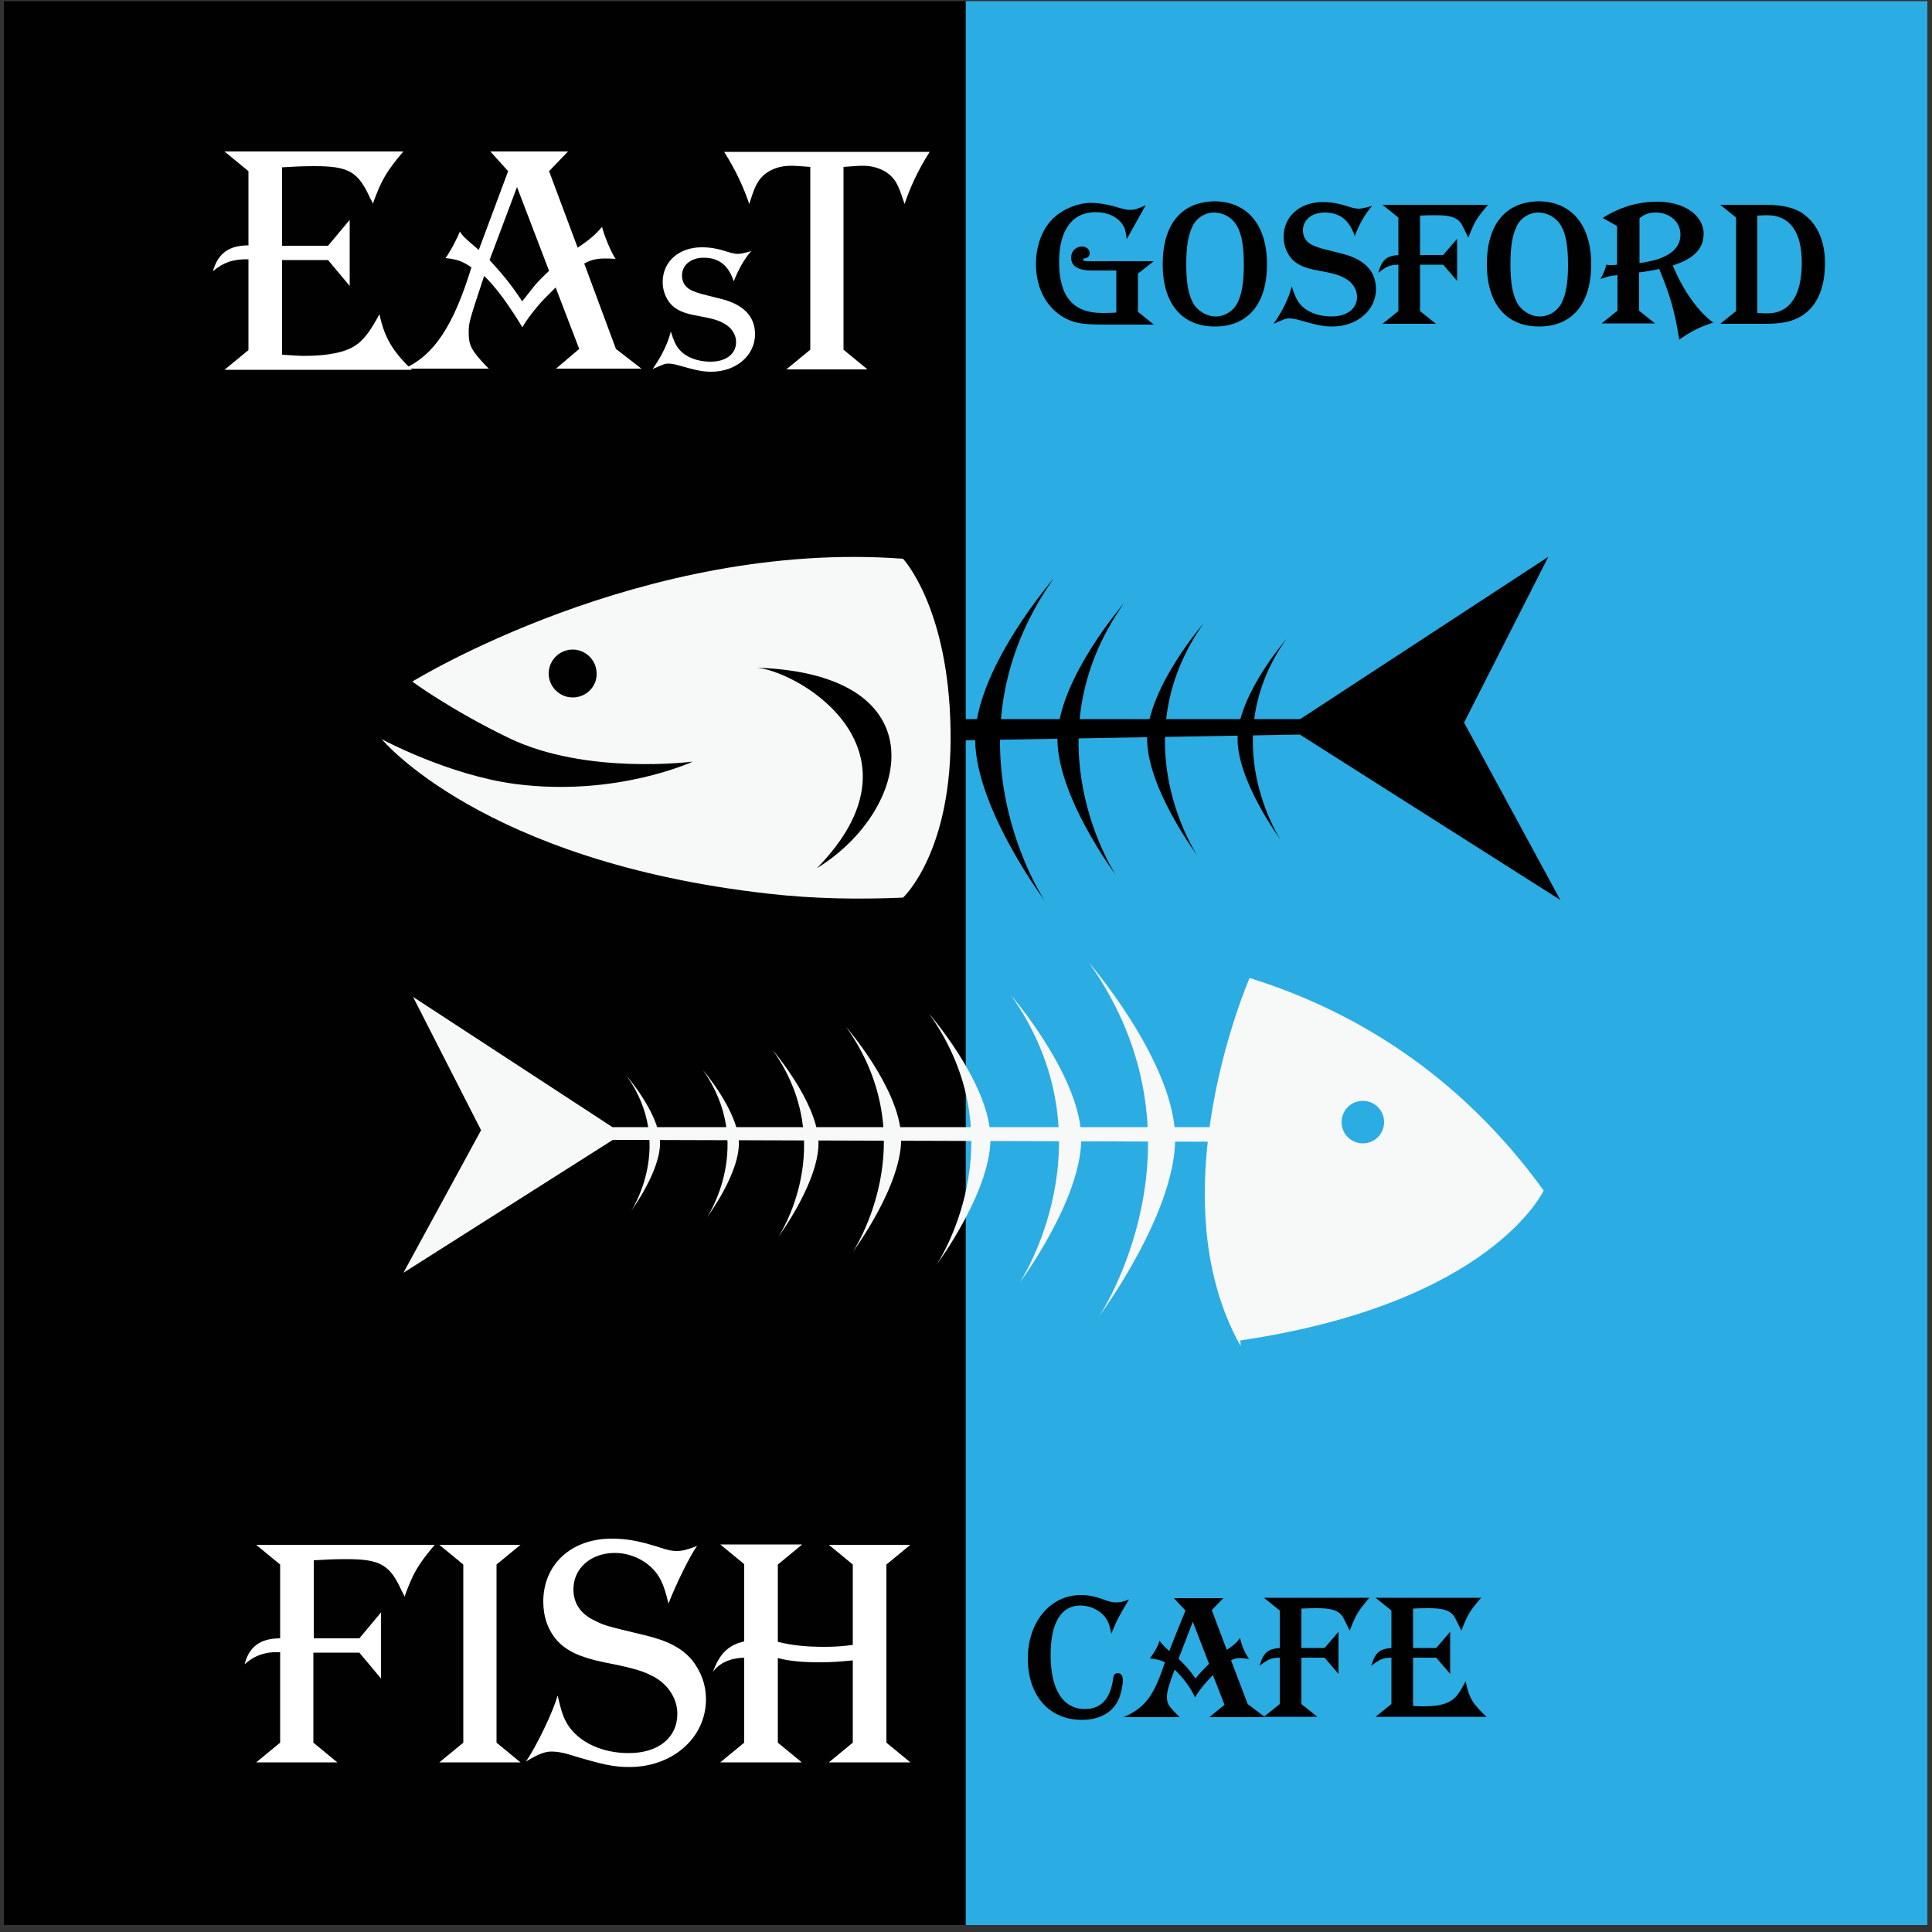
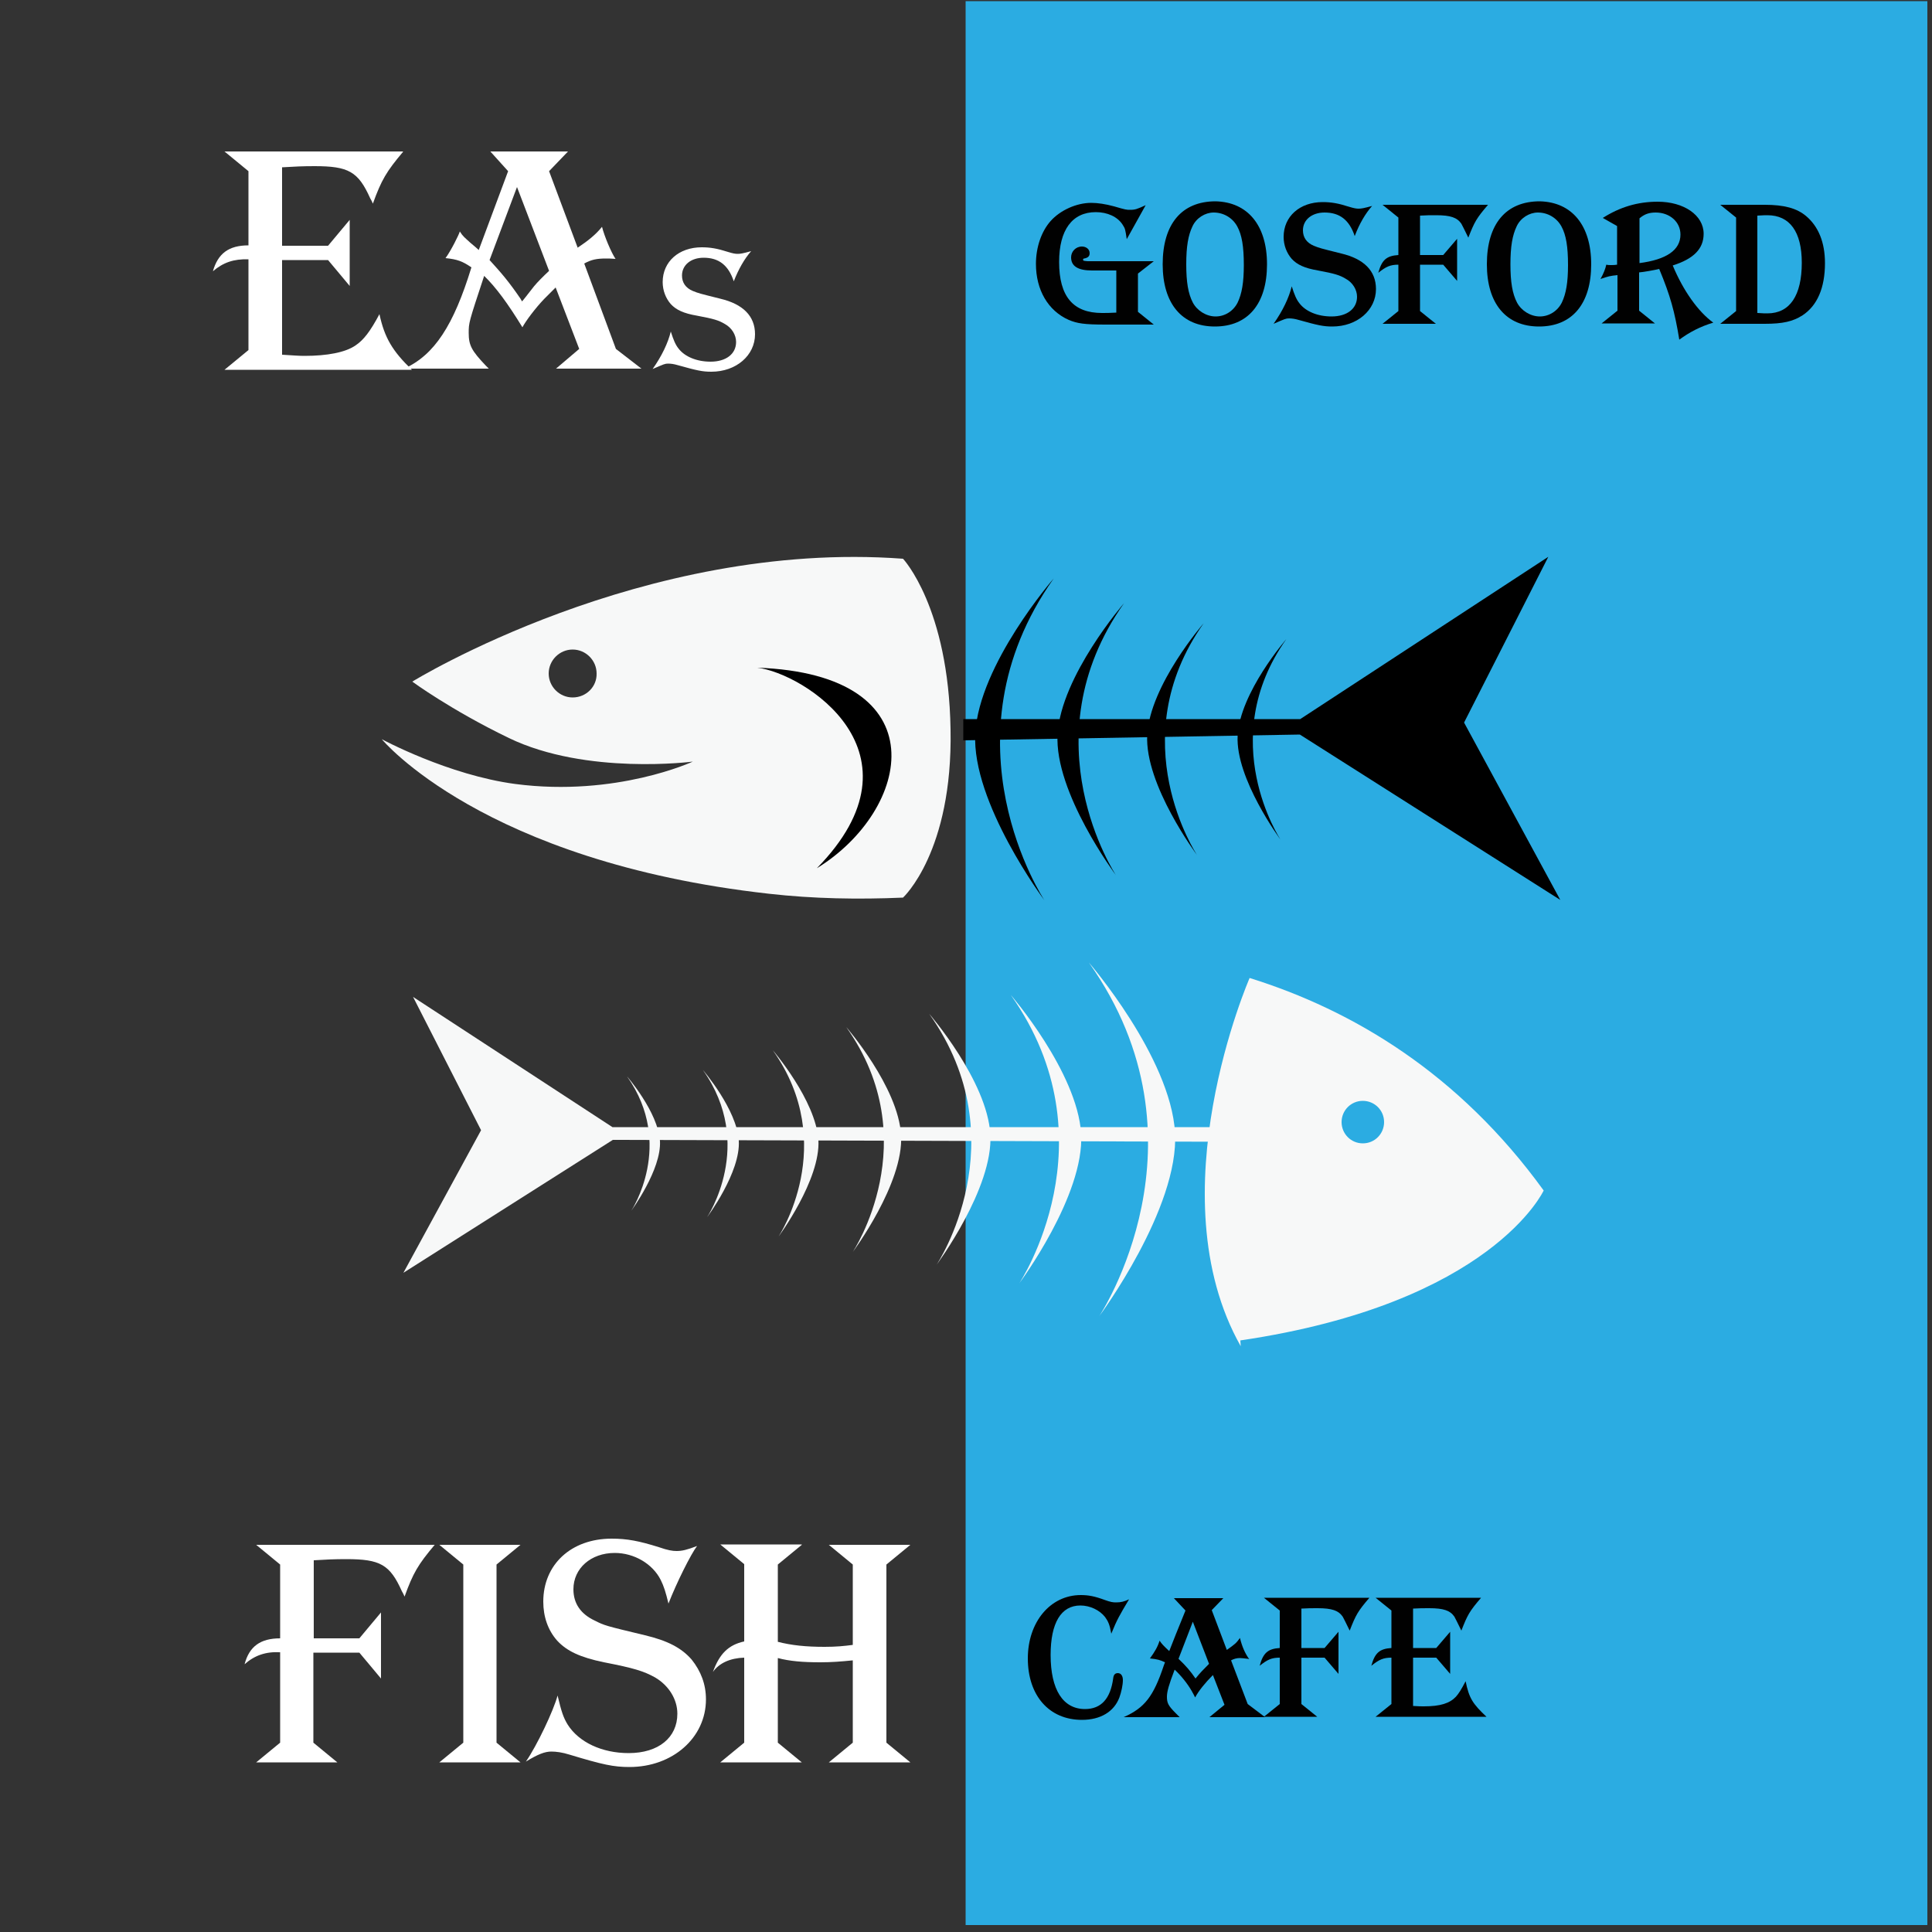
<svg xmlns="http://www.w3.org/2000/svg" version="1.1" id="Layer_1" x="0px" y="0px" viewBox="0 0 500 500" style="enable-background:new 0 0 500 500;" xml:space="preserve">
  <rect x="0" y="0" width="500" height="500" fill="#333333" stroke="none" />
  <style type="text/css">
	.st0{fill:#2BACE2;}
	.st1{fill:#010101;}
	.st2{fill:#F7F8F8;}
	.st3{fill:#FFFFFF;}
</style>
  <rect x="249.9" y="0.3" class="st0" width="248.9" height="497.9" />
-   <path class="st1" d="M249.9,0.3c0,166,0,331.9,0,497.9H1c0-166,0-331.9,0-497.9C84,0.3,167,0.3,249.9,0.3z" />
  <g>
    <path class="st2" d="M124.5,292.5L106.9,258l51.6,33.7h163.2c-0.1,1.3-0.2,2.6-0.3,3.8L158.6,295l-54.2,34.4L124.5,292.5z" />
    <path class="st2" d="M181.9,276.9c0,0,8.8,10.2,9.3,18.3c0.5,8.2-8.2,19.8-8.2,19.8S195.6,296.2,181.9,276.9z" />
    <path class="st2" d="M200,271.8c0,0,11.1,12.9,11.8,23.2c0.6,10.3-10.3,25-10.3,25S217.3,296.2,200,271.8z" />
    <path class="st2" d="M219,265.8c0,0,13.5,15.5,14.2,28c0.7,12.5-12.5,30.2-12.5,30.2S239.9,295.2,219,265.8z" />
    <path class="st2" d="M240.5,262.4c0,0,15,17.3,15.8,31.2c0.8,13.9-13.9,33.7-13.9,33.7S263.8,295.3,240.5,262.4z" />
    <path class="st2" d="M261.6,257.5c0,0,17.2,19.9,18.2,35.9c0.9,16-16,38.7-16,38.7S288.3,295.3,261.6,257.5z" />
    <path class="st2" d="M281.8,249.1c0,0,21.1,24.4,22.3,44c1.1,19.6-19.6,47.5-19.6,47.5S314.6,295.4,281.8,249.1z" />
    <path class="st2" d="M162.3,278.6c0,0,8,9.2,8.5,16.7c0.4,7.4-7.4,18-7.4,18S174.7,296.2,162.3,278.6z" />
    <path class="st2" d="M321,346.9c65.1-9.6,78.5-38.8,78.5-38.8c-22-30.4-49.5-46.7-76.1-55c0,0-24.5,56-2.3,95.3 M347.2,290.4   c0-3,2.4-5.5,5.5-5.5c3,0,5.5,2.4,5.5,5.5c0,3-2.4,5.5-5.5,5.5C349.6,295.9,347.2,293.4,347.2,290.4z" />
  </g>
  <g>
    <path class="st3" d="M104.3,39.3c-4.3,5.1-5.6,7.3-7.8,13.4c-0.2-0.5-0.4-0.9-0.7-1.4c-3.1-6.9-5.6-8.3-14.4-8.3   c-3,0-5.2,0.1-8.4,0.3v20.3h11.9l5.6-6.7v17.1l-5.6-6.7H73v24.5c3.2,0.2,4.4,0.3,5.8,0.3c5.9,0,10.6-0.9,13.2-2.7   c2.1-1.4,3.8-3.6,6.2-8.1c1.3,6.1,3.4,9.6,8.4,14.4H58.1l6.2-5.1V67.1c-3.8-0.1-6.5,0.8-9.2,3.1c1.3-4.6,4.1-6.7,9.2-6.7V44.3   l-6.2-5.1H104.3z" />
    <path class="st3" d="M142.1,44.3l7.4,19.8c2.7-1.8,4.7-3.4,6.3-5.4c0.6,2.4,2.4,6.7,3.5,8.3c-1.3-0.1-1.8-0.1-2.5-0.1   c-2.4,0-3.8,0.3-5.6,1.3l8.2,22.1l6.6,5.1h-22.1l6-5.1l-6.1-15.9l-3,3c-2.2,2.3-4.7,5.6-5.6,7.3c-3.8-6.2-6.9-10.4-9.9-13.3   c-4,12.1-4,12.1-4,14.8c0,3.2,0.8,4.6,4.4,8.4l0.8,0.8h-21.9c7.8-3.5,12.8-11.2,17.4-26.2c-2.3-1.6-3.7-2.1-6.7-2.4   c1.4-1.9,3.5-6.1,3.7-6.9c0.8,1.3,1.3,1.6,2.7,2.9c1.3,1.1,1.9,1.6,2.2,1.9l7.6-20.4l-4.6-5.1h20.1L142.1,44.3z M126.7,67.3   c3.1,3.4,5,5.6,8,10l0.4,0.7c0.3-0.3,1.3-1.6,3.1-3.9c0.9-1.1,2.4-2.6,3.9-4l-8.3-21.7L126.7,67.3z" />
    <path class="st3" d="M189.9,72.8c-1.4-4.2-3.9-6.1-7.8-6.1c-3.3,0-5.6,1.9-5.6,4.6c0,1.8,0.9,3.2,2.8,4c1.5,0.6,1.5,0.6,7.1,2   c5.9,1.4,9,4.5,9,9.2c0,5.5-4.9,9.7-11.3,9.7c-2.3,0-3.7-0.3-8.7-1.7c-1-0.3-1.8-0.4-2.5-0.4c-0.8,0-1,0.1-4,1.4   c2.4-3.4,4-6.8,4.7-9.7c0.7,2.2,1.2,3.4,2,4.4c1.6,2.1,4.7,3.4,8.3,3.4c4,0,6.6-2,6.6-5.1c0-1.8-1.1-3.7-3-4.7   c-1.5-0.9-2.8-1.3-7.1-2.1c-3.5-0.6-5.4-1.5-6.8-3c-1.3-1.5-2.1-3.5-2.1-5.7c0-5.3,4.2-9,10.1-9c2.2,0,4,0.3,6.8,1.2   c1.3,0.4,1.9,0.5,2.5,0.5c0.7,0,1.3-0.1,3.5-0.7C192.7,66.9,191.1,69.7,189.9,72.8z" />
-     <path class="st3" d="M240.6,39.3c-3,4.7-5.1,9.3-6.5,13.5c-1-3-1.4-4.2-2.2-5.6c-1.6-2.7-4.8-4.3-8.6-4.3c-1.2,0-2.6,0.1-5,0.3   v47.3l6.2,5.1h-21l6.2-5.1V43.2c-2.4-0.2-3.8-0.3-5-0.3c-3.8,0-7,1.6-8.6,4.3c-0.8,1.3-1.2,2.5-2.2,5.6c-1.4-4.2-3.5-8.8-6.5-13.5   H240.6z" />
  </g>
  <g>
    <path class="st1" d="M291.6,61.9c-0.4-2.7-0.4-2.7-1.1-3.8c-1.3-2-3.9-3.2-6.9-3.2c-6.1,0-9.5,4.6-9.5,12.9   c0,8.9,3.6,13.2,11.1,13.2c1.2,0,1.8,0,3.7-0.1V70h-6.3c-3.6,0-5.4-1.1-5.4-3.4c0-1.5,1.2-2.8,2.8-2.8c1.1,0,2,0.7,2,1.7   c0,0.8-0.4,1.2-1.4,1.4c-0.2,0-0.3,0.1-0.3,0.3c0,0.3,0.1,0.3,1.2,0.4h17.1l-4.1,3.2v9.9l4.1,3.3h-12.5c-5.6,0-7.3-0.3-9.5-1.2   c-5.4-2.4-8.5-7.8-8.5-14.5c0-4.3,1.4-8.4,3.8-11.1c2.5-2.8,6.7-4.7,10.5-4.7c1.7,0,3.7,0.3,5.9,0.9c3.1,0.9,3.2,0.9,4.2,0.9   c1.3,0,1.8-0.2,4-1.2L291.6,61.9z" />
    <path class="st1" d="M327.9,68.4c0,10.2-4.9,16.1-13.5,16.1c-8.5,0-13.5-5.9-13.5-16.1c0-10.4,4.9-16.3,13.7-16.3   C322.9,52.3,327.9,58.3,327.9,68.4z M308.6,58.6c-1.1,2.3-1.6,5.2-1.6,9.8c0,4.6,0.5,7.6,1.7,9.9c1.1,2.1,3.5,3.6,5.9,3.6   c2.4,0,4.6-1.4,5.7-3.6c1.1-2.3,1.6-5.2,1.6-9.7c0-4.8-0.5-7.8-1.7-10c-1.2-2.2-3.5-3.6-6.1-3.6C311.9,55,309.6,56.4,308.6,58.6z" />
    <path class="st1" d="M350.6,61.1c-1.4-4.2-3.9-6.1-7.8-6.1c-3.3,0-5.6,1.9-5.6,4.6c0,1.8,0.9,3.2,2.8,4c1.5,0.6,1.5,0.6,7.1,2   c5.9,1.4,9,4.5,9,9.2c0,5.5-4.9,9.7-11.3,9.7c-2.3,0-3.7-0.3-8.7-1.7c-1-0.3-1.8-0.4-2.5-0.4c-0.8,0-1,0.1-4,1.4   c2.4-3.4,4-6.8,4.7-9.7c0.7,2.2,1.2,3.4,2,4.4c1.6,2.1,4.7,3.4,8.3,3.4c4,0,6.6-2,6.6-5.1c0-1.8-1.1-3.7-3-4.7   c-1.5-0.9-2.8-1.3-7.1-2.1c-3.5-0.6-5.4-1.5-6.8-3c-1.3-1.5-2.1-3.5-2.1-5.7c0-5.3,4.2-9,10.1-9c2.2,0,4,0.3,6.8,1.2   c1.3,0.4,1.9,0.5,2.5,0.5c0.7,0,1.3-0.1,3.5-0.7C353.4,55.2,351.8,57.9,350.6,61.1z" />
    <path class="st1" d="M385.1,53c-3,3.5-3.5,4.4-5.1,8.5c-1.1-2.3-1.5-3-1.8-3.6c-1.1-1.6-2.8-2.2-6.5-2.2c-1.6,0-2.6,0-4.2,0.1V66h6   l3.6-4.2v10.9l-3.6-4.2h-6v12l4.1,3.3h-13.8l4.1-3.3v-12c-2.1,0-3.2,0.5-5.2,2.1c0.9-3.3,2.1-4.4,5.2-4.6v-9.7l-4.1-3.3H385.1z" />
    <path class="st1" d="M411.8,68.4c0,10.2-4.9,16.1-13.5,16.1c-8.5,0-13.5-5.9-13.5-16.1c0-10.4,4.9-16.3,13.7-16.3   C406.8,52.3,411.8,58.3,411.8,68.4z M392.5,58.6c-1.1,2.3-1.6,5.2-1.6,9.8c0,4.6,0.5,7.6,1.7,9.9c1.1,2.1,3.5,3.6,5.9,3.6   c2.4,0,4.6-1.4,5.7-3.6c1.1-2.3,1.6-5.2,1.6-9.7c0-4.8-0.5-7.8-1.7-10c-1.2-2.2-3.5-3.6-6.1-3.6C395.8,55,393.5,56.4,392.5,58.6z" />
    <path class="st1" d="M414.8,56.4c4.4-2.8,9-4.2,14.2-4.2c6.8,0,11.9,3.5,11.9,8.3c0,3.9-2.6,6.5-8,8.2c2.7,6.5,6.6,12,10.5,14.8   c-3.4,1-6.2,2.5-8.8,4.4c-1.2-7.3-2.3-11.3-5.2-18.3c-1.2,0.3-4,0.8-5.2,0.9v9.9l4.1,3.3h-13.8l4.1-3.3v-9.2c-2,0.2-2.3,0.3-4.4,1   c0.8-1.4,1.3-2.7,1.5-3.7c0.5,0.1,0.6,0.1,1.2,0.1c0.6,0,1,0,1.6-0.1V58.5L414.8,56.4z M424.2,68.1c7.1-0.9,10.7-3.4,10.7-7.4   c0-3.3-2.8-5.7-6.4-5.7c-1.7,0-2.9,0.4-4.2,1.5V68.1z" />
    <path class="st1" d="M456.7,53c5.1,0,8.3,0.9,10.7,2.9c3.2,2.7,4.9,6.8,4.9,12.2c0,6.4-2,11-5.8,13.5c-2.5,1.6-5.1,2.2-9.8,2.2   h-11.5l4.1-3.3V56.3l-4.1-3.3H456.7z M454.9,81c1.3,0.1,1.9,0.1,2.5,0.1c5.8,0,8.9-4.6,8.9-13.1c0-8-3.1-12.3-8.9-12.3   c-0.6,0-0.9,0-2.6,0.1V81z" />
  </g>
  <g>
    <path class="st3" d="M112.5,399.8c-4.3,5.1-5.6,7.3-7.8,13.4c-0.2-0.5-0.4-0.9-0.7-1.4c-3.1-6.9-5.6-8.3-14.4-8.3   c-3,0-5.2,0.1-8.4,0.3V424H93l5.6-6.7v17.1l-5.6-6.7H81.1V451l6.2,5.1h-21l6.2-5.1v-23.4c-3.7-0.2-6.6,0.8-9.2,3.1   c1.2-4.6,4.1-6.7,9.2-6.7v-19.1l-6.2-5.1H112.5z" />
    <path class="st3" d="M134.7,399.8l-6.2,5.1V451l6.2,5.1h-21l6.2-5.1v-46.1l-6.2-5.1H134.7z" />
    <path class="st3" d="M173,415c-0.7-2.9-1.2-4.5-2-6.1c-2.1-4.2-6.9-7-11.9-7c-6.2,0-10.7,4-10.7,9.4c0,3.7,1.9,6.4,5.5,8.1   c2.6,1.3,2.6,1.3,13,3.8c5.9,1.4,9.5,3.3,12.1,6.3c2.4,3,3.7,6.4,3.7,10.3c0,9.9-8.6,17.5-19.8,17.5c-4.1,0-6.9-0.6-15.5-3.2   c-1.9-0.6-3.5-0.8-4.7-0.8c-1.7,0-3.5,0.7-6.6,2.6c2.9-4.2,7.2-13.3,8.2-17.1c1,4.2,1.5,5.7,2.6,7.5c2.9,4.6,8.9,7.4,15.8,7.4   c7.7,0,12.6-4,12.6-10.2c0-3.7-2.2-7.3-5.8-9.4c-2.9-1.6-5.4-2.4-13.2-3.9c-6.2-1.3-9.6-2.9-12.1-5.6c-2.4-2.7-3.6-6.2-3.6-10.1   c0-9.6,7.2-16.3,17.7-16.3c4,0,7.1,0.6,12.2,2.2c2.3,0.8,3.5,1,4.6,1c1.4,0,2.7-0.3,5.3-1.3C178.8,402.2,175.1,409.6,173,415z" />
    <path class="st3" d="M207.5,399.8l-6.2,5.1v20c3.5,0.9,7.2,1.3,12.1,1.3c3,0,5-0.2,7.3-0.5v-20.8l-6.2-5.1h21.1l-6.2,5.1V451   l6.2,5.1h-21.1l6.2-5.1v-21.3c-3,0.3-5.5,0.5-8.4,0.5c-4.6,0-8-0.3-11-1.1V451l6.2,5.1h-21.1l6.2-5.1V429c-3.6,0.1-6.5,1.4-8.1,3.7   c1.7-4.7,4-7,8.1-7.9v-20l-6.2-5.1H207.5z" />
  </g>
  <g>
    <path class="st1" d="M287.6,422.8c-0.4-2.3-0.8-3.2-1.6-4.3c-1.4-1.8-3.9-3-6.4-3c-5,0-7.7,4.5-7.7,12.8c0,9,3.2,14,8.9,14   c4.2,0,6.6-2.7,7.3-8c0.1-0.9,0.5-1.3,1.2-1.3c0.8,0,1.3,0.7,1.3,1.8c0,1.3-0.4,3.1-0.9,4.5c-1.4,3.7-4.9,5.8-9.7,5.8   c-8.5,0-14-6.3-14-15.9c0-9.4,5.8-16.4,13.7-16.4c2,0,3.6,0.3,6.3,1.3c1.4,0.5,2,0.6,2.8,0.6c1.3,0,2.1-0.2,3.4-0.8   C289.7,418.1,289.1,419.1,287.6,422.8z" />
    <path class="st1" d="M313.6,416.7l3.9,10.3c2.1-1.5,2.4-1.7,3.4-3.1c0.5,2.1,1.3,4,2.4,5.5l-0.3-0.1c-0.9-0.1-1.7-0.2-2.1-0.2   c-0.8,0-1.6,0.2-2.3,0.6l4.3,11.3l4.5,3.4H313l3.9-3.2l-3-7.7c-2,2-3.7,4.1-4.6,5.8l-0.3-0.6l-0.6-1.1c-1.1-1.9-2.7-3.9-4.4-5.5   c-1.5,3.9-2,5.7-2,7c0,1.6,0.3,2.3,2.3,4.3l0.4,0.4l0.6,0.6h-14.5c5.4-2.4,7.7-5.3,10.4-13.4l0.3-0.8c-1.3-0.6-1.9-0.8-3.9-1   c1.3-1.8,2-3,2.5-4.6c0.5,0.8,1.2,1.5,2.5,2.7c1.1-2.8,1.9-4.9,4.2-10.5l-3-3.2h12.8L313.6,416.7z M305,429.3   c2,1.9,3.1,3.2,4.4,5.1c1.2-1.5,2-2.3,3.5-3.8l-4.2-10.9L305,429.3z" />
    <path class="st1" d="M354.4,413.5c-3,3.5-3.5,4.4-5.1,8.5c-1.1-2.3-1.5-3-1.8-3.6c-1.1-1.6-2.8-2.2-6.5-2.2c-1.6,0-2.6,0-4.2,0.1   v10.2h6l3.6-4.2v10.9l-3.6-4.2h-6v12l4.1,3.3h-13.8l4.1-3.3v-12c-2.1,0-3.2,0.5-5.2,2.1c0.9-3.3,2.1-4.4,5.2-4.6v-9.7l-4.1-3.3   H354.4z" />
    <path class="st1" d="M383.3,413.5c-3,3.5-3.5,4.4-5.1,8.5c-1.1-2.3-1.5-3-1.8-3.6c-1.1-1.6-2.8-2.2-6.5-2.2c-1.6,0-2.6,0-4.2,0.1   v10.2h6l3.6-4.2v10.9l-3.6-4.2h-6v12.5c1.4,0.1,2.1,0.1,2.8,0.1c4.3,0,6.7-0.8,8.3-2.5c0.7-0.8,1.3-1.7,2.5-4   c0.9,4.4,1.8,5.8,5.4,9.2H356l4.1-3.3v-12c-2.1,0-3.2,0.5-5.2,2.1c0.9-3.3,2.1-4.4,5.2-4.6v-9.7l-4.1-3.3H383.3z" />
  </g>
  <g>
    <g>
      <polygon points="249.3,186.1 336.5,186.1 400.7,144.1 378.9,187 403.8,232.9 336.4,190.1 249.3,191.6   " />
      <path d="M272.7,149.7c0,0-19.3,22.2-20.3,40.1c-1,17.9,17.9,43.2,17.9,43.2S242.9,191.8,272.7,149.7z" />
      <path d="M290.9,156.1c0,0-16.3,18.8-17.2,33.9c-0.9,15.1,15.1,36.5,15.1,36.5S265.7,191.7,290.9,156.1z" />
      <path d="M311.5,161.3c0,0-13.9,16-14.6,28.9c-0.7,12.9,12.9,31.1,12.9,31.1S290,191.7,311.5,161.3z" />
      <path d="M332.9,165.4c0,0-12,13.8-12.6,25c-0.6,11.1,11.1,26.9,11.1,26.9S314.3,191.6,332.9,165.4z" />
    </g>
    <path class="st2" d="M233.7,144.6c-67.4-5-127,31.8-127,31.8s9.9,7.3,25,14.6c20.1,9.7,47.6,6.1,47.6,6.1s-19.8,9.2-45.9,5.8   c-17.4-2.3-34.6-11.6-34.6-11.6s26.1,31.7,100.2,40c11.5,1.3,23.1,1.5,34.7,1c0,0,12.9-11.8,12.3-43.5   C245.5,157.1,233.7,144.6,233.7,144.6z M148.2,180.5c-3.4,0-6.2-2.8-6.2-6.2c0-3.4,2.8-6.2,6.2-6.2s6.2,2.8,6.2,6.2   C154.5,177.7,151.7,180.5,148.2,180.5z" />
    <path d="M196,172.8c11.9,1.4,44.8,21.9,15.4,51.9C235.8,209.7,243.4,174.5,196,172.8z" />
  </g>
</svg>